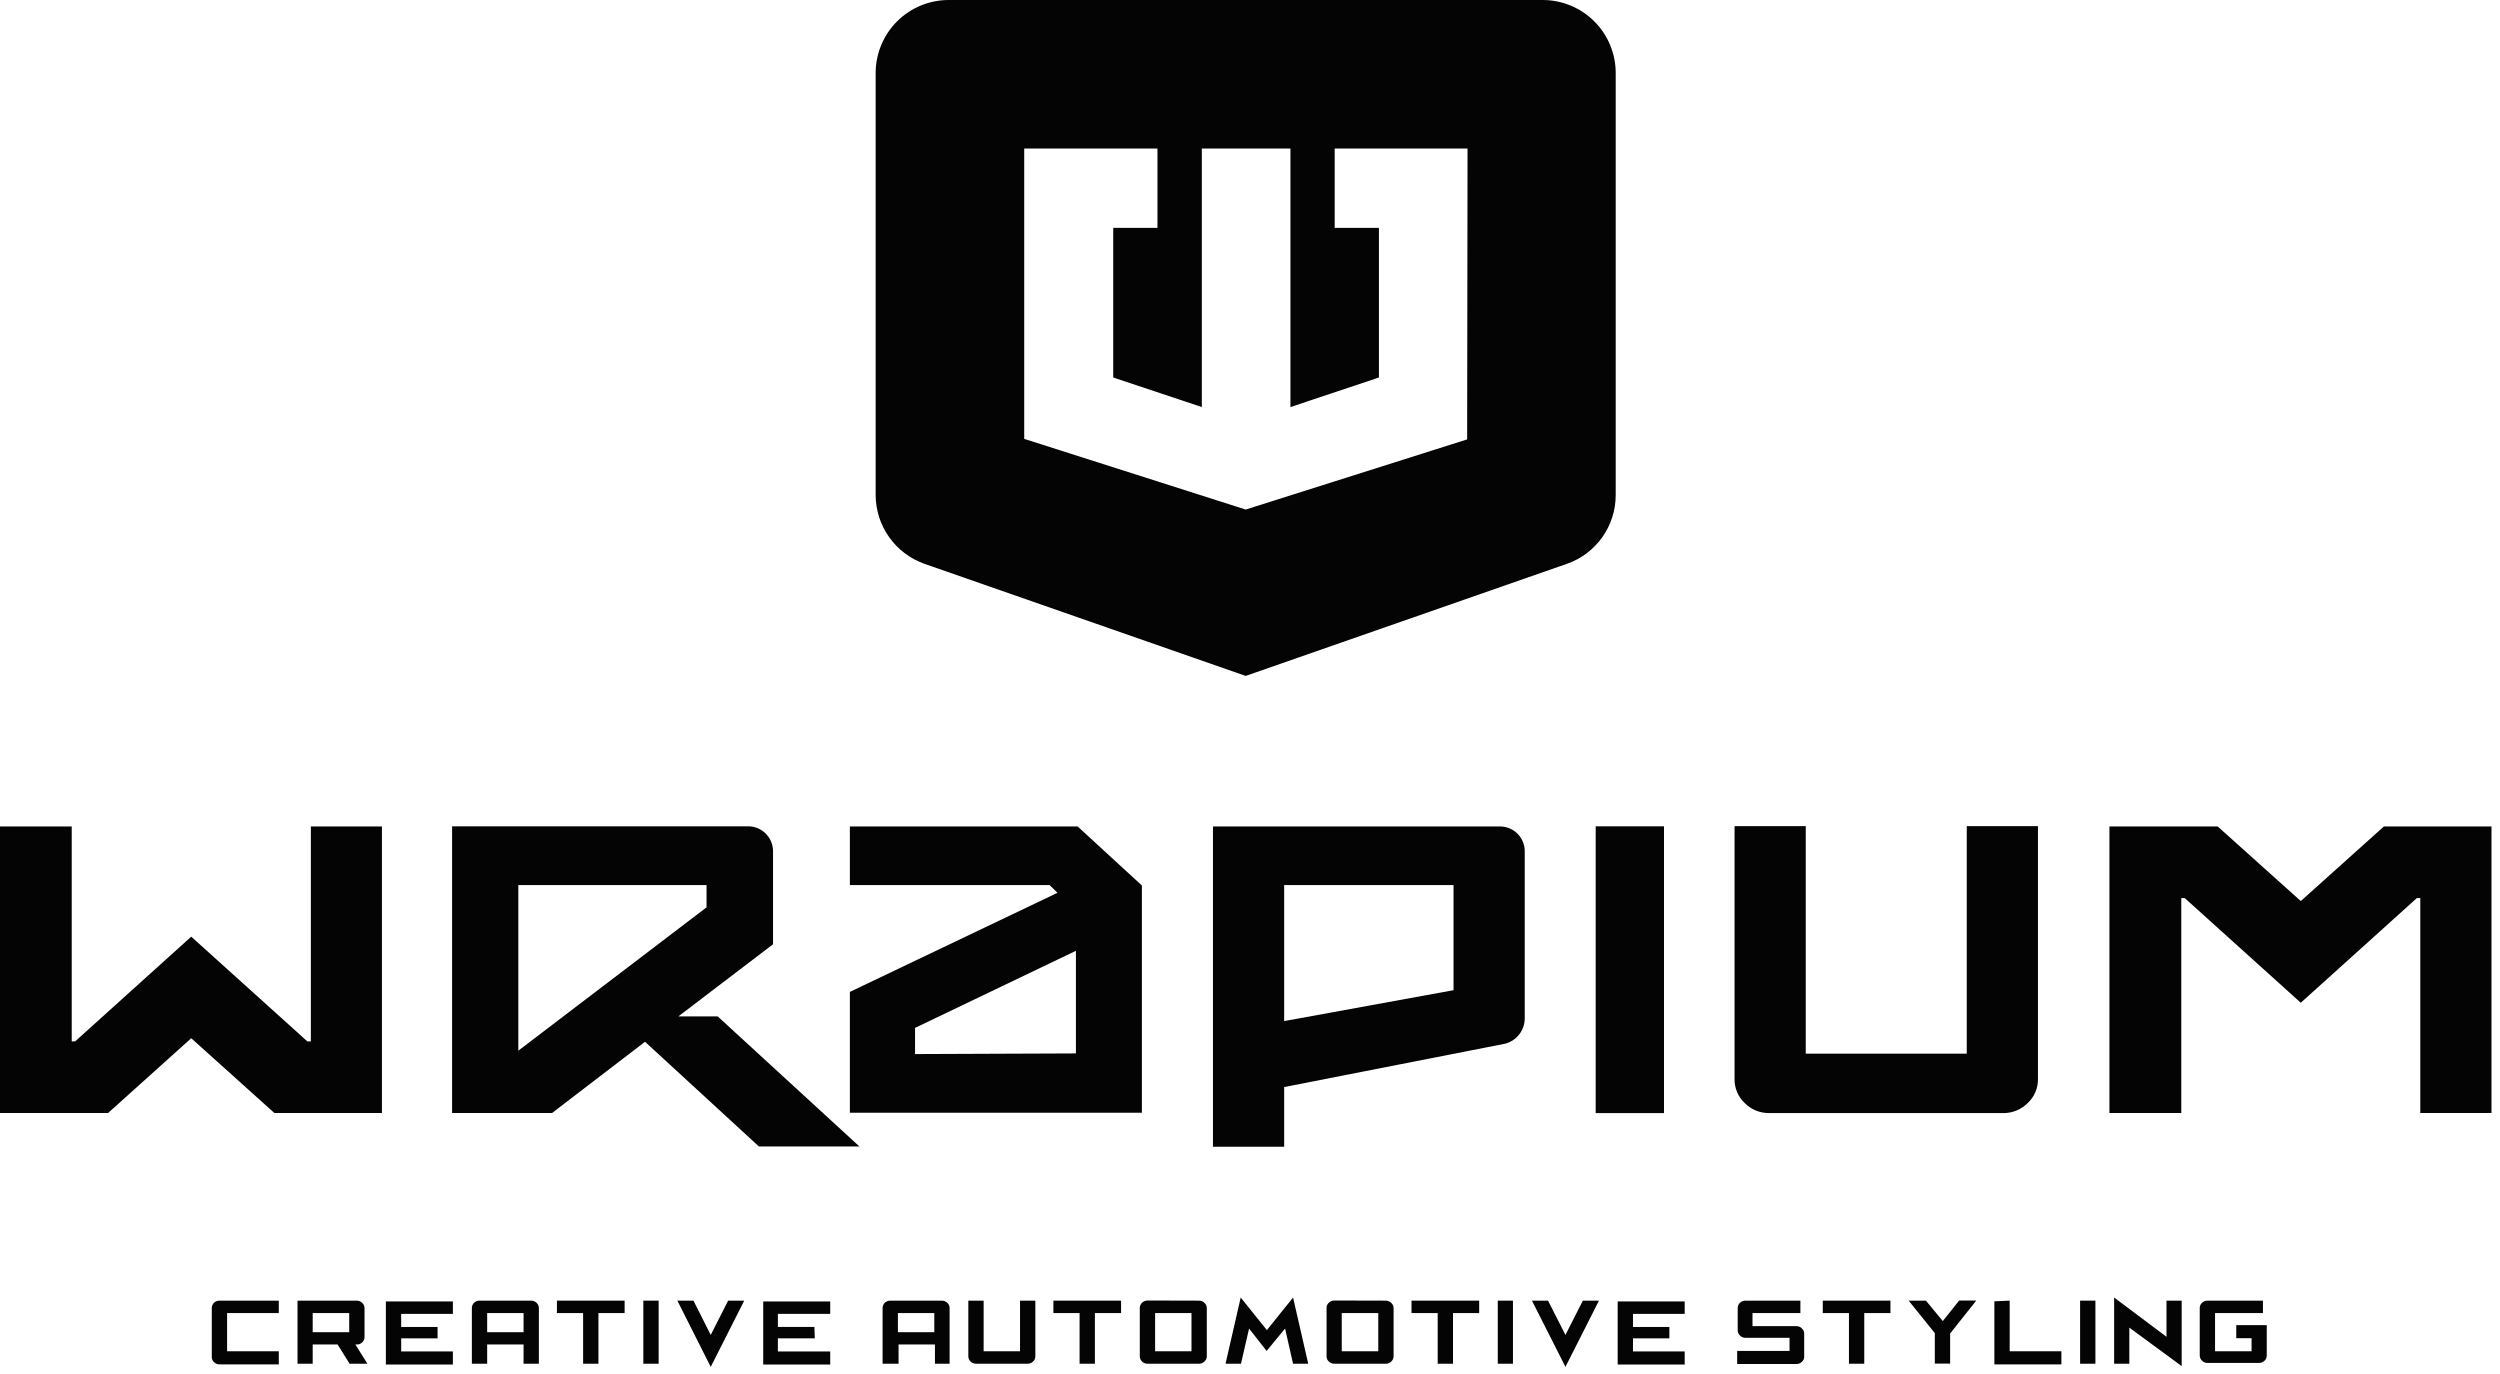
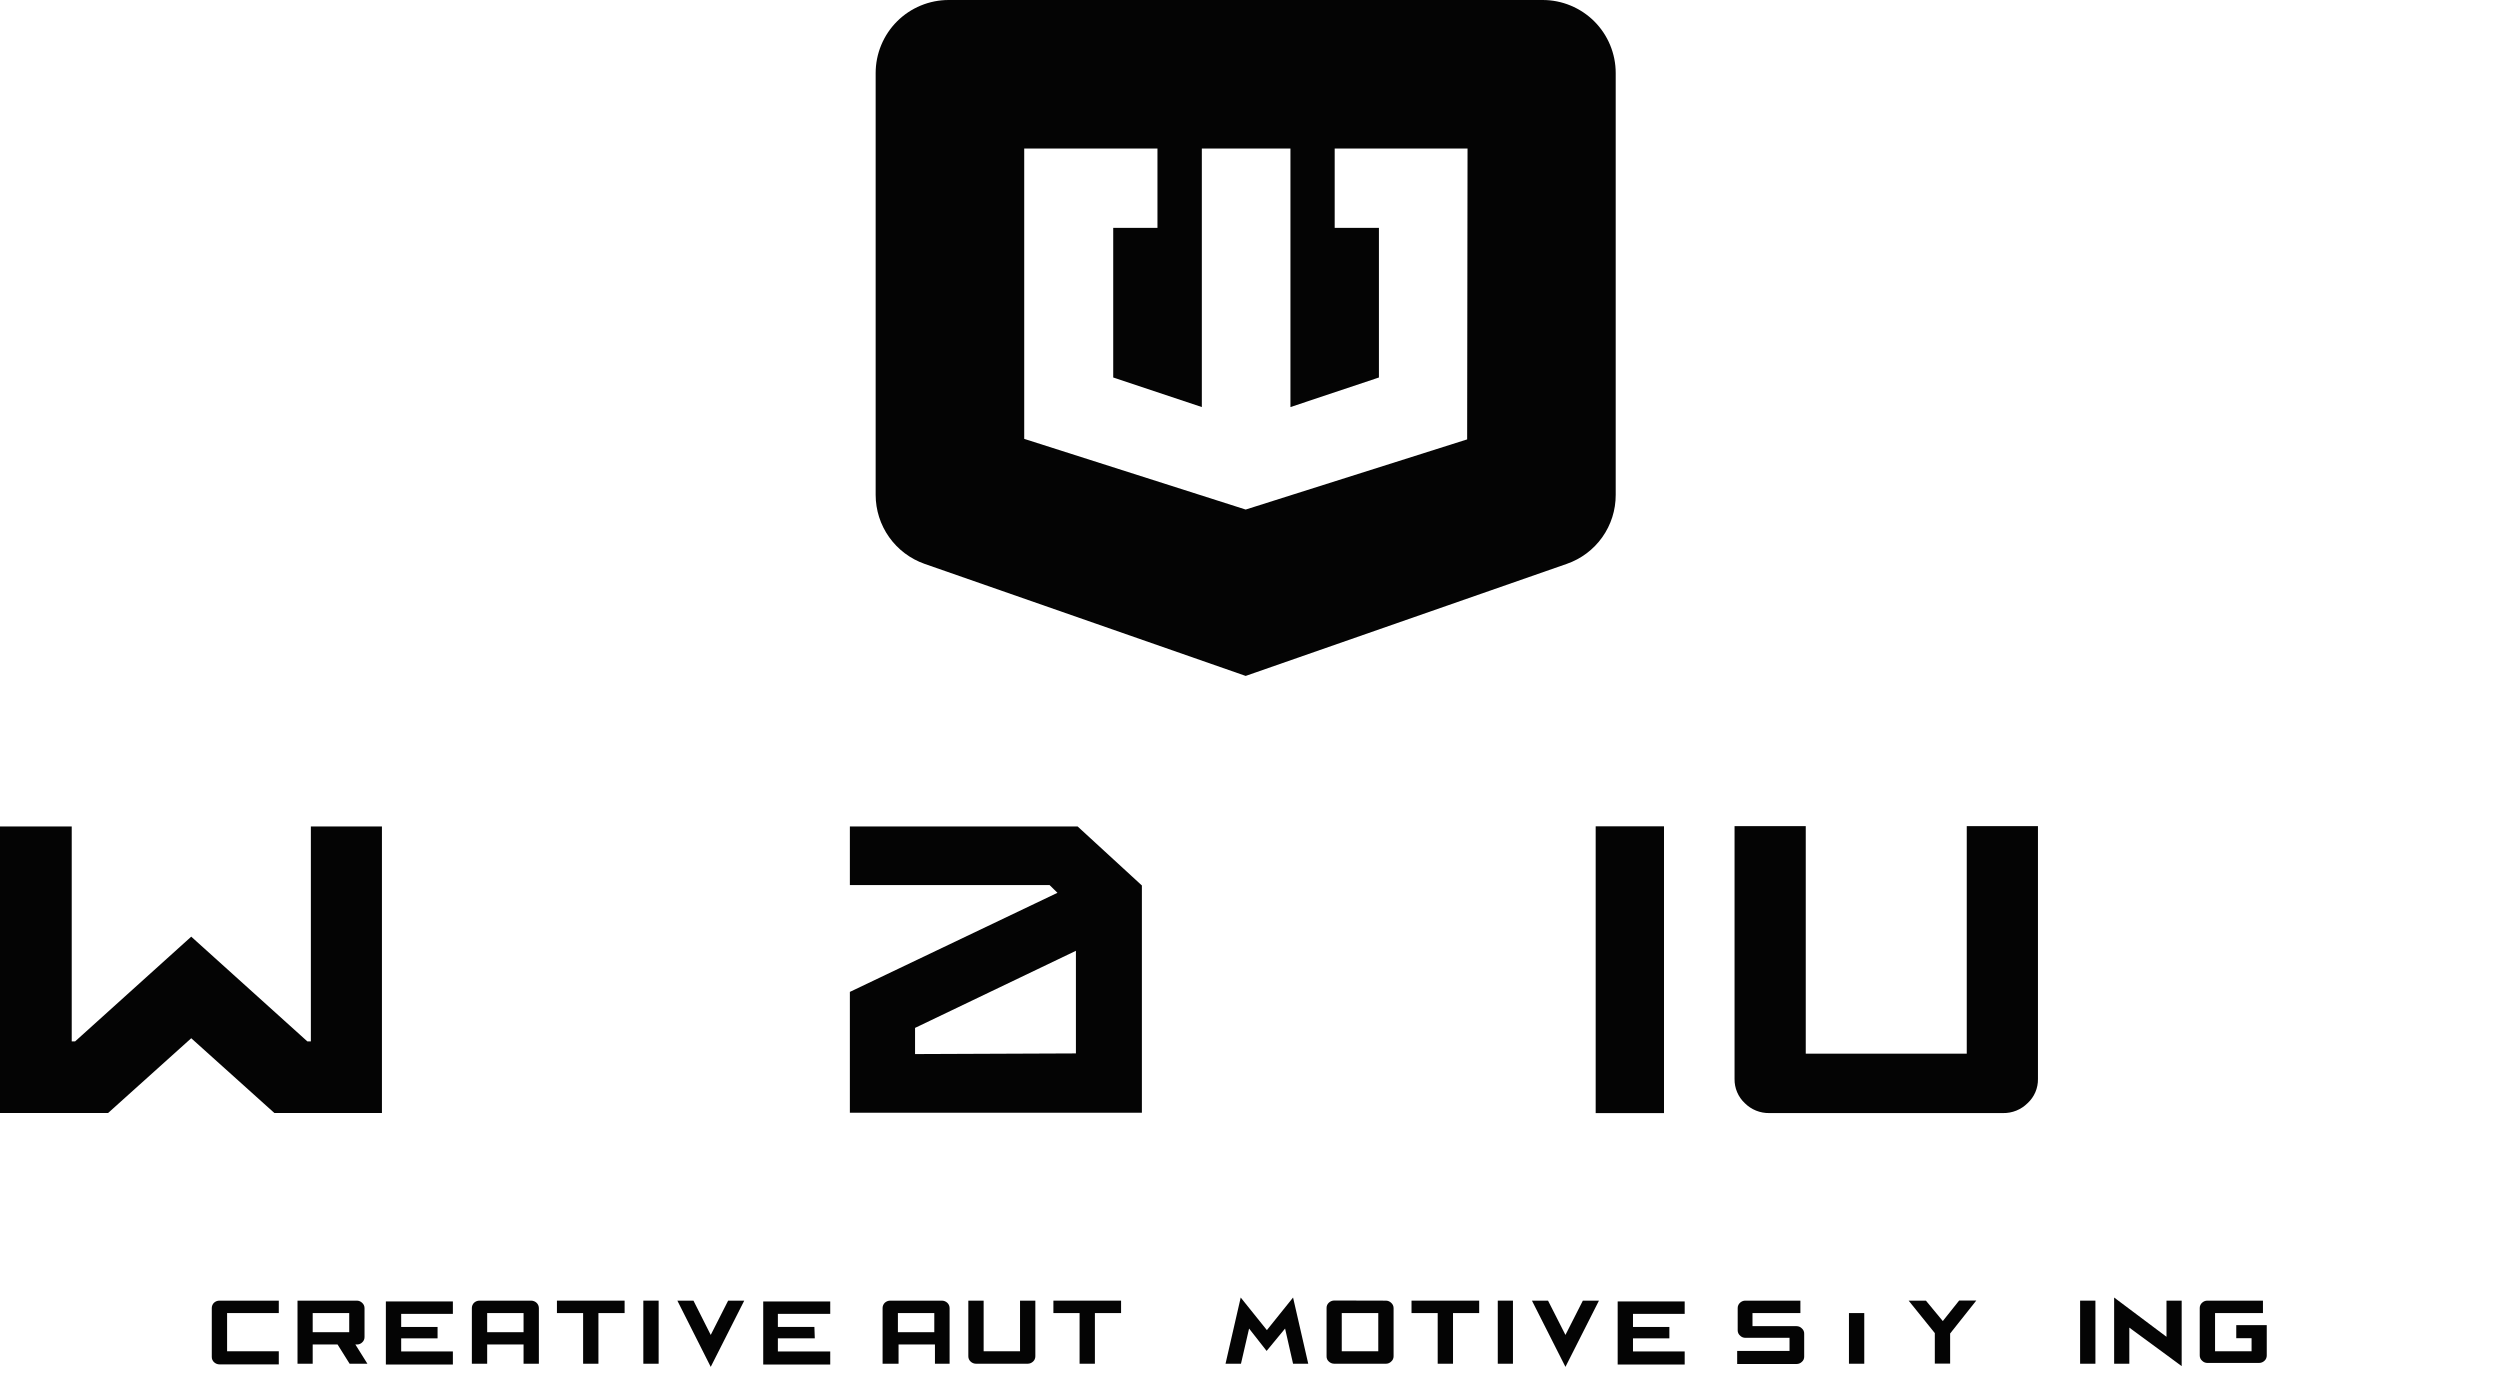
<svg xmlns="http://www.w3.org/2000/svg" width="191" height="105" viewBox="0 0 191 105" fill="none">
  <g clip-path="url(#clip0_498_664)">
    <path d="M16.77 99.369H21.3V100.319H17.35V103.239H21.3V104.239H16.77C16.614 104.239 16.463 104.178 16.35 104.069C16.296 104.018 16.252 103.956 16.223 103.887C16.194 103.818 16.179 103.744 16.18 103.669V99.929C16.18 99.855 16.196 99.781 16.225 99.712C16.254 99.643 16.297 99.581 16.35 99.529C16.465 99.424 16.615 99.367 16.77 99.369Z" fill="#040404" />
    <path d="M27.26 99.369C27.336 99.369 27.412 99.383 27.482 99.413C27.553 99.442 27.616 99.485 27.67 99.539C27.727 99.589 27.772 99.651 27.803 99.72C27.834 99.789 27.85 99.864 27.85 99.939V102.149C27.851 102.226 27.836 102.303 27.805 102.374C27.773 102.444 27.728 102.508 27.67 102.559C27.616 102.612 27.552 102.654 27.481 102.681C27.411 102.709 27.336 102.722 27.26 102.719H27.15L28.07 104.189H26.71L25.79 102.719H23.89V104.189H22.73V99.369H27.26ZM26.68 101.779V100.319H23.89V101.779H26.68Z" fill="#040404" />
    <path d="M33.43 102.25H30.65V103.25H34.6V104.25H29.48V99.43H34.6V100.38H30.65V101.38H33.43V102.25Z" fill="#040404" />
    <path d="M36.64 99.369H40.58C40.736 99.37 40.887 99.431 41 99.539C41.053 99.591 41.096 99.653 41.125 99.722C41.154 99.791 41.17 99.865 41.17 99.939V104.189H40V102.719H37.22V104.189H36.05V99.929C36.05 99.855 36.065 99.781 36.094 99.712C36.124 99.643 36.166 99.581 36.22 99.529C36.334 99.424 36.484 99.367 36.64 99.369ZM40 101.779V100.319H37.22V101.779H40Z" fill="#040404" />
    <path d="M47.72 99.369V100.319H45.72V104.189H44.55V100.319H42.55V99.369H47.72Z" fill="#040404" />
    <path d="M49.15 104.189V99.369H50.32V104.189H49.15Z" fill="#040404" />
    <path d="M51.75 99.369H52.98L54.3 101.989L55.63 99.369H56.86L54.3 104.429L51.75 99.369Z" fill="#040404" />
    <path d="M62.25 102.25H59.43V103.25H63.43V104.25H58.31V99.43H63.43V100.38H59.43V101.38H62.22L62.25 102.25Z" fill="#040404" />
    <path d="M68.02 99.369H71.96C72.117 99.37 72.267 99.431 72.38 99.539C72.434 99.591 72.476 99.653 72.506 99.722C72.535 99.791 72.55 99.865 72.55 99.939V104.189H71.43V102.719H68.65V104.189H67.43V99.929C67.43 99.855 67.446 99.781 67.475 99.712C67.504 99.643 67.547 99.581 67.6 99.529C67.715 99.424 67.865 99.367 68.02 99.369ZM71.38 101.779V100.319H68.6V101.779H71.38Z" fill="#040404" />
    <path d="M77.93 99.369H79.1V103.619C79.101 103.694 79.086 103.768 79.057 103.837C79.028 103.906 78.984 103.968 78.93 104.019C78.817 104.128 78.667 104.189 78.51 104.189H74.57C74.413 104.189 74.263 104.128 74.15 104.019C74.096 103.968 74.052 103.906 74.023 103.837C73.994 103.768 73.979 103.694 73.98 103.619V99.369H75.15V103.239H77.93V99.369Z" fill="#040404" />
    <path d="M85.65 99.369V100.319H83.65V104.189H82.48V100.319H80.48V99.369H85.65Z" fill="#040404" />
-     <path d="M91.61 99.369C91.686 99.369 91.762 99.384 91.832 99.413C91.903 99.442 91.967 99.485 92.02 99.539C92.077 99.589 92.122 99.651 92.153 99.72C92.184 99.789 92.2 99.864 92.2 99.939V103.619C92.201 103.695 92.186 103.77 92.154 103.839C92.123 103.908 92.078 103.97 92.02 104.019C91.967 104.074 91.903 104.117 91.832 104.146C91.762 104.175 91.686 104.19 91.61 104.189H87.67C87.513 104.189 87.363 104.128 87.25 104.019C87.196 103.968 87.152 103.906 87.123 103.837C87.094 103.768 87.079 103.694 87.08 103.619V99.929C87.08 99.855 87.096 99.781 87.125 99.712C87.154 99.644 87.197 99.581 87.25 99.529C87.363 99.421 87.513 99.36 87.67 99.359L91.61 99.369ZM91.03 100.319H88.25V103.239H91.03V100.319Z" fill="#040404" />
    <path d="M96.77 103.211L95.43 101.501L94.81 104.191H93.63L94.79 99.131L96.79 101.621L98.79 99.131L99.95 104.191H98.79L98.18 101.501L96.77 103.211Z" fill="#040404" />
    <path d="M105.88 99.369C105.956 99.369 106.032 99.384 106.102 99.413C106.173 99.442 106.236 99.485 106.29 99.539C106.347 99.589 106.392 99.651 106.423 99.72C106.454 99.789 106.47 99.864 106.47 99.939V103.619C106.471 103.695 106.455 103.77 106.424 103.839C106.393 103.908 106.347 103.97 106.29 104.019C106.236 104.074 106.173 104.117 106.102 104.146C106.032 104.175 105.956 104.19 105.88 104.189H101.94C101.783 104.189 101.633 104.128 101.52 104.019C101.464 103.969 101.42 103.908 101.39 103.838C101.361 103.769 101.347 103.694 101.35 103.619V99.929C101.348 99.854 101.362 99.78 101.391 99.711C101.421 99.642 101.464 99.58 101.52 99.529C101.633 99.421 101.783 99.36 101.94 99.359L105.88 99.369ZM105.3 100.319H102.51V103.239H105.3V100.319Z" fill="#040404" />
    <path d="M113.01 99.369V100.319H111.01V104.189H109.84V100.319H107.84V99.369H113.01Z" fill="#040404" />
    <path d="M114.43 104.189V99.369H115.59V104.189H114.43Z" fill="#040404" />
    <path d="M117.04 99.369H118.27L119.6 101.989L120.93 99.369H122.16L119.6 104.429L117.04 99.369Z" fill="#040404" />
    <path d="M127.54 102.25H124.76V103.25H128.71V104.25H123.59V99.43H128.71V100.38H124.76V101.38H127.54V102.25Z" fill="#040404" />
    <path d="M133.32 99.369H137.55V100.319H133.89V101.319H137.26C137.337 101.319 137.414 101.335 137.484 101.366C137.555 101.397 137.618 101.442 137.67 101.499C137.726 101.549 137.771 101.611 137.8 101.68C137.829 101.749 137.843 101.824 137.84 101.899V103.639C137.843 103.714 137.829 103.789 137.8 103.858C137.771 103.927 137.726 103.989 137.67 104.039C137.561 104.148 137.414 104.209 137.26 104.209H132.72V103.209H136.72V102.209H133.36C133.282 102.212 133.204 102.199 133.132 102.169C133.059 102.14 132.994 102.096 132.94 102.039C132.883 101.99 132.837 101.928 132.806 101.859C132.775 101.79 132.759 101.715 132.76 101.639V99.929C132.76 99.853 132.776 99.779 132.807 99.71C132.838 99.641 132.883 99.579 132.94 99.529C133.044 99.432 133.178 99.375 133.32 99.369Z" fill="#040404" />
-     <path d="M144.43 99.369V100.319H142.43V104.189H141.26V100.319H139.26V99.369H144.43Z" fill="#040404" />
+     <path d="M144.43 99.369V100.319H142.43V104.189H141.26V100.319H139.26H144.43Z" fill="#040404" />
    <path d="M145.82 99.369H147.14L148.43 100.929L149.68 99.359H150.99L148.99 101.879V104.179H147.82V101.849L145.82 99.369Z" fill="#040404" />
-     <path d="M153.54 99.369V103.239H157.49V104.239H152.37V99.419L153.54 99.369Z" fill="#040404" />
    <path d="M158.92 104.189V99.369H160.09V104.189H158.92Z" fill="#040404" />
    <path d="M162.68 101.431V104.191H161.52V99.131L165.52 102.131V99.371H166.68V104.371L162.68 101.431Z" fill="#040404" />
    <path d="M168.65 99.369H172.89V100.319H169.23V103.239H172.02V102.239H170.85V101.239H173.18V103.559C173.181 103.634 173.166 103.708 173.137 103.777C173.108 103.846 173.065 103.908 173.01 103.959C172.897 104.068 172.747 104.129 172.59 104.129H168.65C168.574 104.13 168.498 104.115 168.428 104.086C168.357 104.057 168.294 104.014 168.24 103.959C168.183 103.91 168.137 103.848 168.106 103.779C168.075 103.71 168.059 103.635 168.06 103.559V99.929C168.06 99.854 168.076 99.779 168.107 99.71C168.138 99.641 168.183 99.579 168.24 99.529C168.294 99.477 168.359 99.436 168.429 99.408C168.499 99.381 168.575 99.368 168.65 99.369Z" fill="#040404" />
    <path fill-rule="evenodd" clip-rule="evenodd" d="M67.931 41.04C68.601 41.984 69.548 42.697 70.64 43.08L95.17 51.64L119.7 43.08C120.795 42.701 121.744 41.989 122.414 41.044C123.085 40.099 123.443 38.969 123.44 37.81V5.58C123.44 4.847 123.296 4.122 123.015 3.445C122.735 2.768 122.324 2.152 121.806 1.634C121.287 1.116 120.672 0.705 119.995 0.425C119.318 0.144 118.593 0 117.86 0H72.48C71.747 0 71.022 0.144 70.344 0.425C69.668 0.705 69.052 1.116 68.534 1.634C68.016 2.152 67.605 2.768 67.325 3.445C67.044 4.122 66.9 4.847 66.9 5.58V37.81C66.901 38.968 67.261 40.096 67.931 41.04ZM95.17 38.93L112.09 33.57L112.12 11.35H101.97V17.41H105.35V28.84L98.59 31.1V11.35H91.82V31.1L85.05 28.84V17.41H88.43V11.35H78.25V33.53L95.17 38.93Z" fill="#040404" />
    <path d="M82.33 63.141H64.93V67.621H80.19L80.79 68.211L64.93 75.781V85.011H87.24V67.651L82.33 63.141ZM69.91 80.531V78.531L82.2 72.641V80.481L69.91 80.531Z" fill="#040404" />
-     <path d="M114.59 63.141H92.67V87.611H98.11V83.051L114.98 79.741C115.413 79.631 115.798 79.379 116.071 79.026C116.345 78.673 116.492 78.238 116.49 77.791V65.031C116.49 64.782 116.441 64.535 116.345 64.305C116.25 64.075 116.109 63.866 115.933 63.691C115.756 63.515 115.547 63.376 115.316 63.282C115.086 63.187 114.839 63.139 114.59 63.141ZM111.05 75.651L98.11 78.011V67.621H111.05V75.651Z" fill="#040404" />
-     <path d="M54.83 77.651H51.83L59.06 72.141V65.031C59.06 64.529 58.861 64.047 58.507 63.691C58.153 63.335 57.672 63.133 57.17 63.131H34.54V85.031H42.18L49.28 79.591L57.98 87.591H65.66L54.83 77.651ZM39.6 80.271V67.621H53.98V69.321L39.6 80.271Z" fill="#040404" />
    <path d="M127.13 63.131H121.91V85.041H127.13V63.131Z" fill="#040404" />
-     <path d="M161.16 85.031V63.141H169.43L175.78 68.841L182.13 63.141H190.35V85.031H184.91V68.611H184.65L175.78 76.611L166.91 68.611H166.65V85.031H161.16Z" fill="#040404" />
    <path d="M0 63.141V85.031H8.26L14.61 79.321L20.96 85.031H29.18V63.141H23.75V79.561H23.48L14.61 71.561L5.74 79.561H5.48V63.141H0Z" fill="#040404" />
    <path d="M150.26 63.119H155.7V82.439C155.705 82.784 155.637 83.126 155.501 83.444C155.365 83.761 155.164 84.045 154.91 84.279C154.664 84.526 154.37 84.72 154.047 84.851C153.724 84.981 153.378 85.045 153.03 85.039H135.18C134.831 85.045 134.485 84.981 134.162 84.851C133.839 84.72 133.546 84.526 133.3 84.279C133.049 84.043 132.85 83.758 132.716 83.441C132.582 83.124 132.515 82.783 132.52 82.439V63.119H137.96V80.499H150.26V63.119Z" fill="#040404" />
  </g>
  <defs>
    <clipPath id="clip0_498_664">
      <rect width="190.34" height="104.43" fill="white" />
    </clipPath>
  </defs>
</svg>